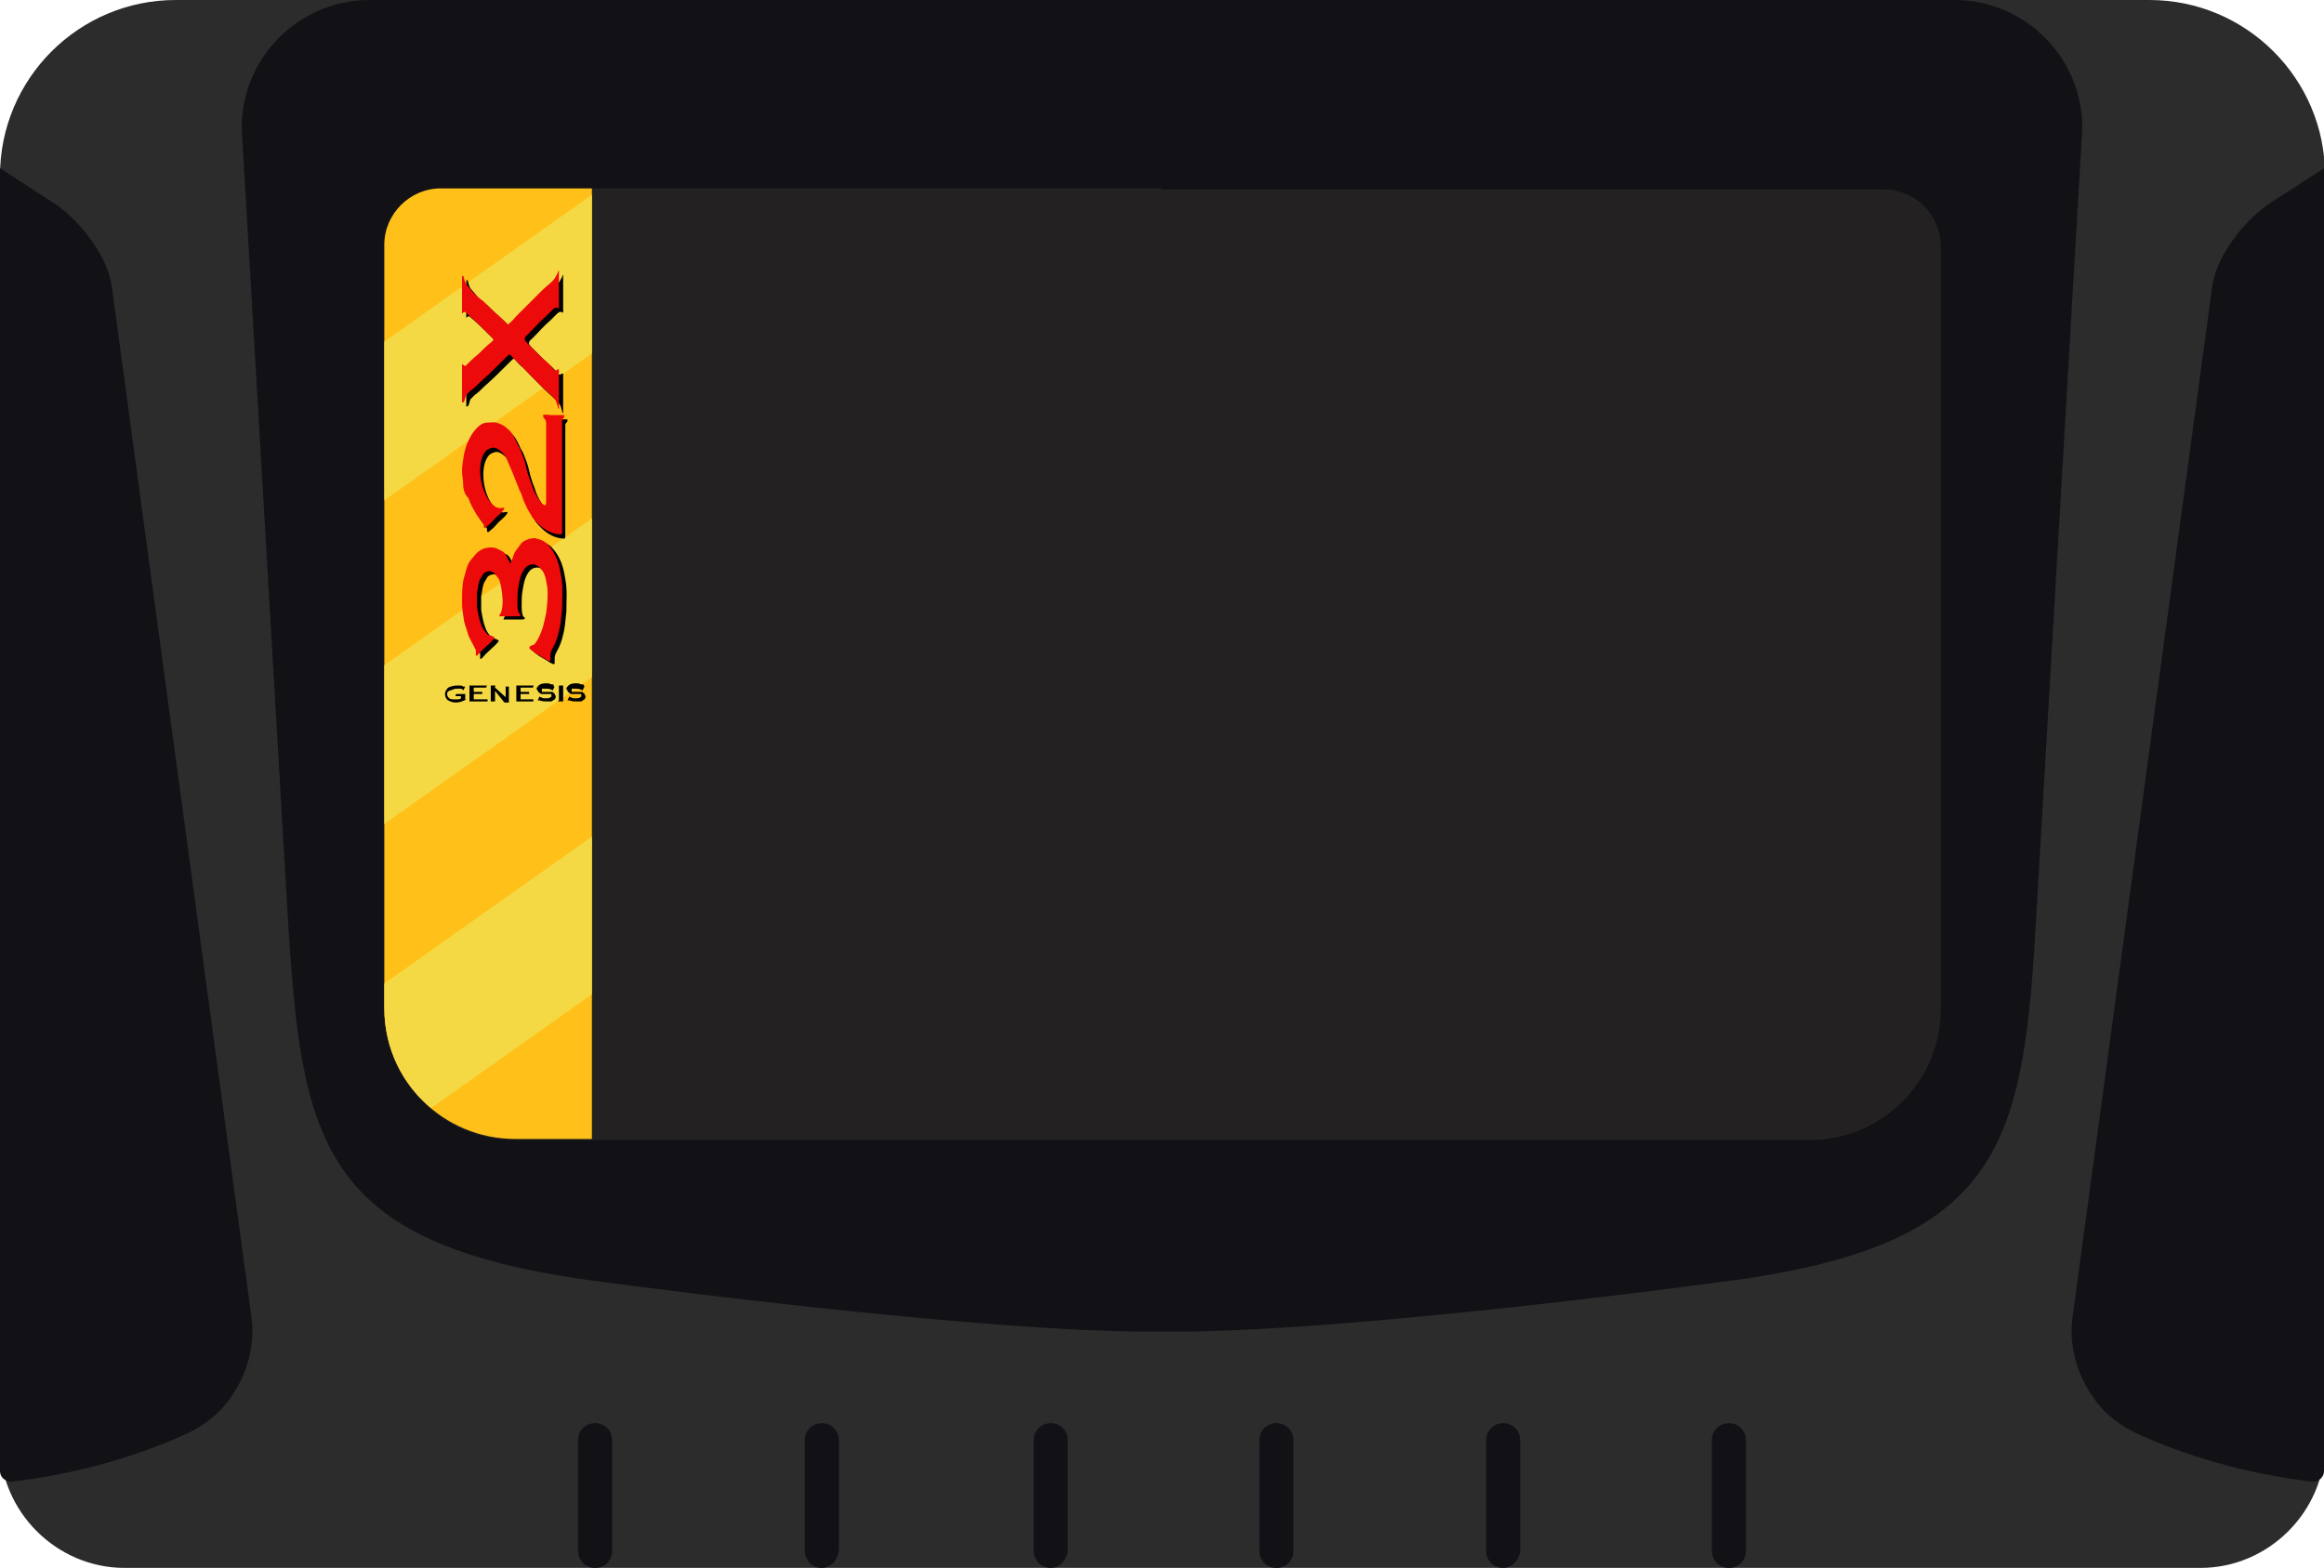
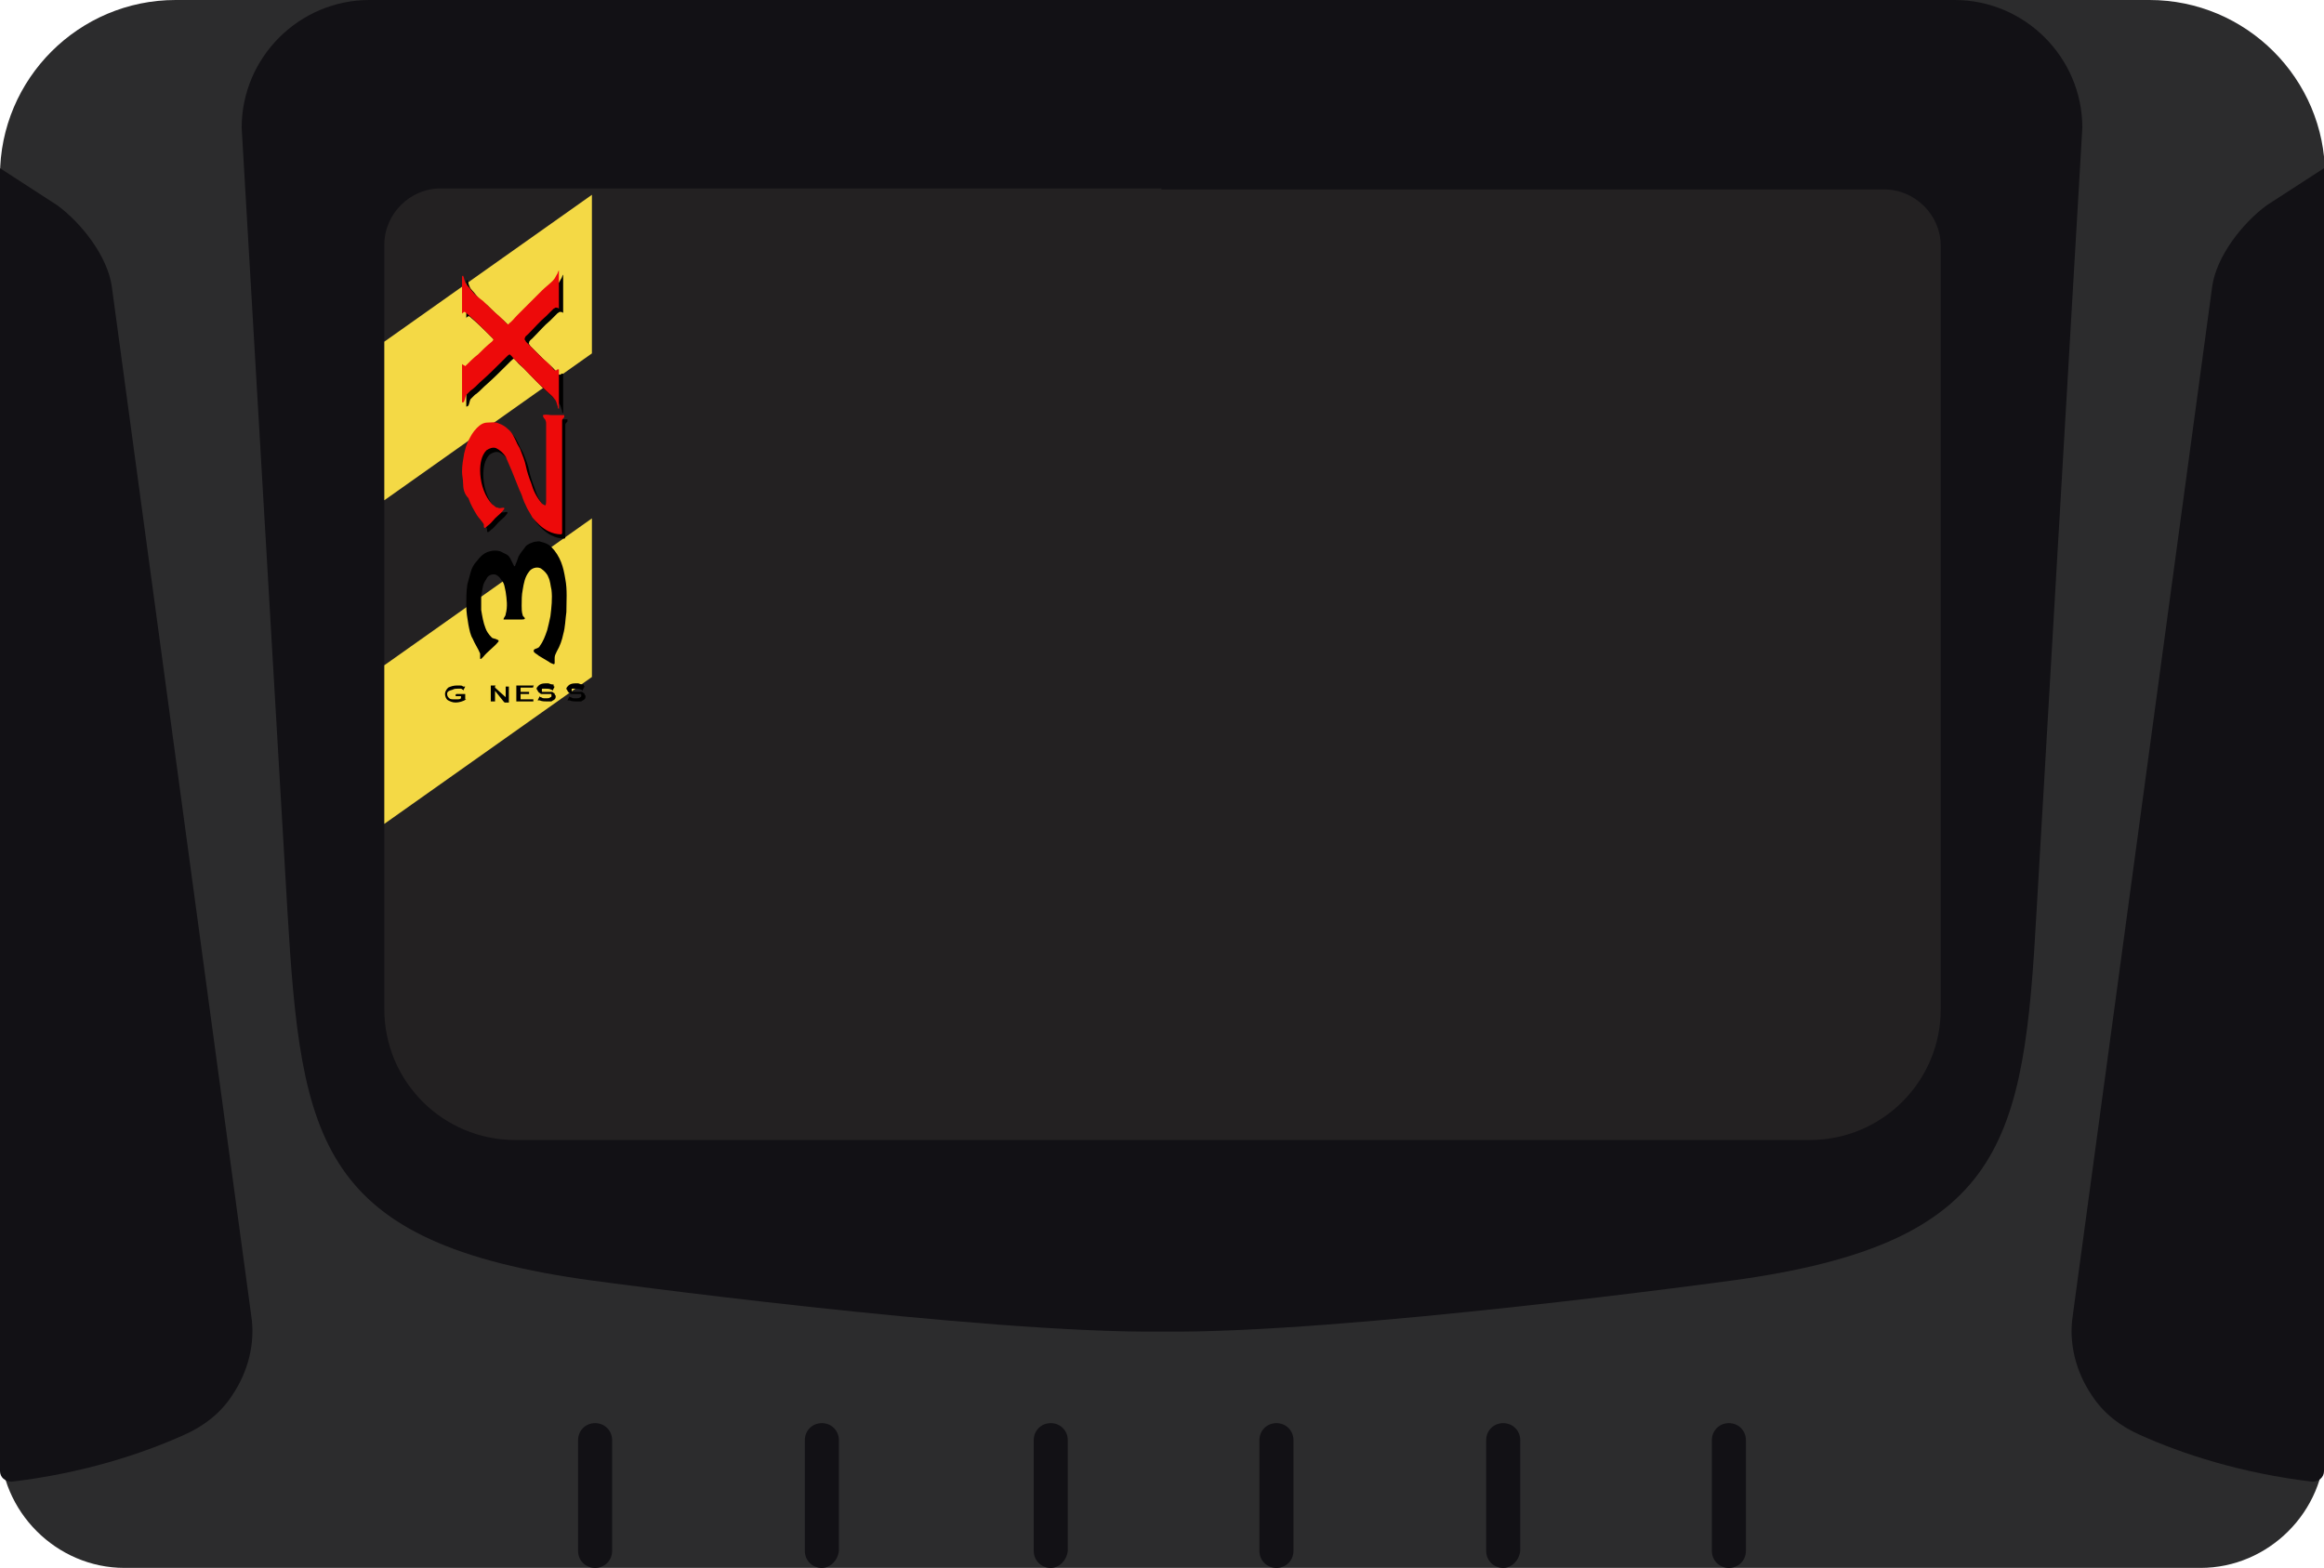
<svg xmlns="http://www.w3.org/2000/svg" version="1.1" baseProfile="tiny" id="Calque_1" x="0px" y="0px" viewBox="0 0 218.3 147.3" xml:space="preserve">
  <g>
    <path fill="#2C2C2D" d="M109.2,0l92.7,0c9.1,0,16.5,7.4,16.5,16.5v119.1c0,6.4-5.3,11.7-11.7,11.7h-97.5H11.7   C5.3,147.3,0,142,0,135.6V16.5C0,7.4,7.4,0,16.5,0L109.2,0" />
    <g>
      <path fill="#121115" d="M0,15.8v122.4c0,0.6,0.5,1,1.1,1c6.7-0.8,12.2-2.6,16.2-4.4c1.8-0.8,3.4-2,4.5-3.7h0    c1.5-2.2,2.2-4.9,1.8-7.5L10.5,26.9c-0.4-2.8-2.8-5.9-5.1-7.6L0,15.8" />
      <path fill="#121115" d="M218.3,15.8v122.4c0,0.6-0.5,1-1.1,1c-6.7-0.8-12.2-2.6-16.2-4.4c-1.8-0.8-3.4-2-4.5-3.7h0    c-1.5-2.2-2.2-4.9-1.8-7.5l13.1-96.7c0.4-2.8,2.8-5.9,5.1-7.6L218.3,15.8" />
    </g>
    <path fill="#121115" d="M109.2,125.1c17,0.2,53.5-4.8,53.5-4.8c25.7-3.5,27.4-13,28.6-34.7l4.3-73.6c0-6.6-5.4-12-12-12l-74.5,0   H34.7c-6.6,0-12,5.4-12,12L27,85.6c1.3,21.7,2.9,31.2,28.6,34.7C55.6,120.3,92.2,125.3,109.2,125.1z" />
    <g>
      <path fill="#232122" d="M109.1,17.8H177c2.9,0,5.3,2.4,5.3,5.3v71.7c0,6.8-5.5,12.3-12.3,12.3h-60.8h0.1H48.4    c-6.8,0-12.3-5.5-12.3-12.3V23c0-2.9,2.4-5.3,5.3-5.3H109.1" />
-       <path fill="#FFC119" d="M55.6,18.3v89l0-0.3h-7.2c-6.8,0-12.3-5.5-12.3-12.3V23c0-2.9,2.4-5.3,5.3-5.3h14.2" />
      <polygon fill="#F4D945" points="36.1,47 55.6,33.2 55.6,18.3 36.1,32.1   " />
      <polygon fill="#F4D945" points="36.1,77.4 55.6,63.6 55.6,48.7 36.1,62.5   " />
      <g>
        <g>
          <path d="M43.8,45.8c0-0.4-0.1-0.7-0.1-1.1c0-0.6,0.1-1.1,0.2-1.7c0.1-0.4,0.2-0.8,0.4-1.2c0.2-0.4,0.4-0.8,0.8-1.2      c0.3-0.3,0.6-0.5,1-0.5c0.4,0,0.7-0.1,1.1,0.1c0.3,0.1,0.6,0.3,0.8,0.5c0.4,0.3,0.6,0.8,0.8,1.2c0.1,0.3,0.3,0.5,0.4,0.8      c0.2,0.5,0.4,1,0.5,1.5c0.1,0.5,0.3,1.1,0.5,1.6c0.2,0.7,0.5,1.3,1,1.9c0.1,0.1,0.2,0.1,0.3,0.2c0.1-0.1,0.1-0.3,0.1-0.4      c0-2.4,0-4.9,0-7.3c0-0.1,0-0.2-0.1-0.4c-0.1-0.1-0.2-0.2-0.2-0.4c0.3-0.1,0.6,0,0.8,0c0.4,0,0.8,0,1.2,0c0,0.1,0,0.1,0,0.2      c-0.1,0.1-0.2,0.2-0.2,0.3c0,0.2,0,0.3,0,0.5c0,3.3,0,6.7,0,10c0,0.1,0,0.2-0.1,0.2c-0.4,0-0.8-0.1-1.2-0.3      c-0.6-0.3-1.1-0.8-1.5-1.3c-0.2-0.4-0.5-0.8-0.6-1.1c-0.1-0.2-0.2-0.4-0.3-0.7c-0.1-0.4-0.3-0.7-0.4-1c-0.2-0.5-0.4-1-0.6-1.5      c-0.2-0.5-0.4-0.9-0.6-1.4c-0.2-0.3-0.5-0.6-0.9-0.8c-0.3-0.1-0.6,0-0.9,0.2c-0.5,0.5-0.6,1.3-0.6,1.9c0,1,0.3,2.1,0.9,2.9      c0.1,0.1,0.2,0.3,0.4,0.4c0.1,0.1,0.2,0.2,0.4,0.2c0.1,0.1,0.3,0,0.5,0c0.1,0,0.1,0.1,0,0.2c-0.2,0.3-0.5,0.5-0.8,0.8      c-0.2,0.2-0.4,0.5-0.7,0.7c-0.1,0.1-0.2,0.2-0.3,0.2c-0.1-0.1,0-0.3-0.1-0.4c-0.2-0.3-0.4-0.5-0.6-0.8c-0.3-0.5-0.6-1-0.8-1.6      C44,46.7,43.9,46.2,43.8,45.8z" />
          <path d="M44,58.7c-0.1-0.6-0.2-1.2-0.2-1.8c0-0.7,0-1.3,0.1-2c0.1-0.4,0.2-0.7,0.3-1.1c0.1-0.4,0.3-0.8,0.6-1.1      c0.3-0.4,0.7-0.8,1.2-0.9c0.3-0.1,0.7-0.1,1,0c0.2,0.1,0.4,0.2,0.6,0.3c0.2,0.1,0.3,0.3,0.4,0.5c0.1,0.2,0.2,0.4,0.3,0.6      c0,0,0.1,0,0.1-0.1c0.1-0.2,0.2-0.5,0.3-0.8c0.2-0.4,0.5-0.7,0.7-1c0.2-0.2,0.5-0.3,0.8-0.4c0.2,0,0.4-0.1,0.6,0      c0.4,0.1,0.7,0.2,1,0.5c0.4,0.4,0.7,0.9,0.9,1.4c0.2,0.5,0.3,1,0.4,1.6c0.2,1,0.1,2.1,0.1,3.1c-0.1,0.7-0.1,1.4-0.3,2.1      c-0.1,0.5-0.3,1.1-0.6,1.6c-0.1,0.2-0.2,0.4-0.2,0.6c0,0.2,0,0.3,0,0.5c0,0.1-0.1,0.1-0.1,0.1c-0.2-0.1-0.3-0.1-0.4-0.2      c-0.3-0.2-0.7-0.4-1-0.6c-0.1-0.1-0.3-0.2-0.4-0.3c-0.1-0.1-0.1-0.2,0-0.3c0.2-0.1,0.4-0.1,0.5-0.3c0.3-0.4,0.5-0.9,0.7-1.5      c0.1-0.4,0.2-0.8,0.3-1.3c0.1-0.8,0.2-1.7,0.1-2.5c-0.1-0.4-0.1-0.8-0.3-1.2c-0.1-0.3-0.4-0.6-0.7-0.8c-0.4-0.2-0.9,0-1.1,0.3      c-0.4,0.5-0.5,1.1-0.6,1.7c-0.1,0.5-0.1,1-0.1,1.5c0,0.3,0,0.6,0.1,0.9c0,0.1,0.2,0.2,0.2,0.3c0,0.1-0.2,0.1-0.3,0.1      c-0.5,0-1.1,0-1.7,0c0-0.2,0.2-0.3,0.2-0.5c0.2-0.7,0.1-1.4,0-2.1c-0.1-0.4-0.1-0.8-0.4-1.1c-0.1-0.2-0.3-0.4-0.5-0.5      c-0.3-0.1-0.6,0-0.8,0.2c-0.1,0.2-0.2,0.3-0.3,0.5c-0.2,0.4-0.2,0.9-0.3,1.3c0,0.4,0,0.9,0,1.3c0.1,0.6,0.2,1.2,0.4,1.7      c0.1,0.3,0.3,0.6,0.6,0.9c0.1,0.1,0.4,0.1,0.5,0.2c0.1,0,0.2,0.1,0.1,0.2c-0.4,0.5-1,0.9-1.4,1.4c-0.1,0.1-0.1,0.1-0.2,0.2      c0,0-0.1,0-0.1,0c0-0.2,0-0.4,0-0.5c-0.2-0.5-0.5-0.9-0.7-1.4C44.2,59.7,44.1,59.2,44,58.7z" />
          <path d="M43.8,38.2c0-1.1,0-2.2,0-3.3c0-0.1,0-0.2,0-0.3c0.1,0.1,0.2,0.1,0.3,0.2c0.4-0.4,0.8-0.8,1.2-1.1      c0.4-0.4,0.8-0.8,1.3-1.2c0.1-0.1,0.2-0.2,0.1-0.3c-0.2-0.2-0.4-0.4-0.7-0.7c-0.5-0.5-1.1-1.1-1.7-1.6c-0.1-0.1-0.2-0.2-0.3-0.2      c-0.1,0.1-0.2,0.1-0.2,0.2c0-0.3,0-0.5,0-0.8c0-0.9,0-1.8,0-2.7c0-0.1,0.1-0.1,0.1-0.1c0.1,0.2,0.1,0.4,0.2,0.6      c0.1,0.3,0.4,0.5,0.6,0.8c0.3,0.4,0.7,0.7,1.1,1c0.5,0.5,1,1,1.5,1.4c0.2,0.2,0.5,0.5,0.7,0.7c0.1,0.1,0.2,0.1,0.2,0      c0.3-0.2,0.5-0.5,0.8-0.8c0.2-0.2,0.4-0.4,0.6-0.6c0.6-0.6,1.1-1.1,1.7-1.7c0.3-0.3,0.7-0.6,1-0.9c0.2-0.2,0.3-0.4,0.4-0.6      c0.1-0.1,0.1-0.3,0.2-0.4c0,0.2,0,0.4,0,0.6c0,0.9,0,1.7,0,2.6c0,0.2,0,0.3,0,0.4c-0.1-0.1-0.2-0.1-0.3-0.1      c-0.1,0-0.1,0.1-0.2,0.1c-0.2,0.2-0.5,0.5-0.7,0.7c-0.6,0.5-1.1,1.1-1.7,1.7c-0.1,0.1-0.3,0.2-0.3,0.4c-0.1,0.1,0.1,0.2,0.1,0.3      c0.5,0.5,1.1,1.1,1.6,1.6c0.4,0.3,0.7,0.6,1,1c0.1,0.1,0.1,0.1,0.2,0.1c0.1,0,0.1-0.1,0.2-0.1c0,0,0,0,0.1,0c0,1.1,0,2.1,0,3.2      c0,0.2,0,0.3,0,0.5c-0.1,0-0.1-0.1-0.1-0.2c-0.1-0.2-0.1-0.5-0.3-0.7c-0.2-0.3-0.5-0.5-0.8-0.8c-0.9-0.8-1.7-1.7-2.5-2.5      c-0.2-0.2-0.5-0.4-0.7-0.7c-0.1-0.1-0.1-0.1-0.2-0.2c-0.1,0-0.2,0.1-0.3,0.2c-0.1,0.1-0.2,0.2-0.3,0.3c-0.7,0.7-1.4,1.4-2.2,2.1      c-0.3,0.3-0.6,0.6-0.9,0.8c-0.1,0.1-0.3,0.3-0.4,0.4c-0.1,0.2-0.1,0.4-0.2,0.6C43.9,38.2,43.8,38.2,43.8,38.2z" />
        </g>
        <path fill="#ED0A0A" d="M43.5,45.4c0-0.4-0.1-0.7-0.1-1.1c0-0.6,0.1-1.1,0.2-1.7c0.1-0.4,0.2-0.8,0.4-1.2     c0.2-0.4,0.4-0.8,0.8-1.2c0.3-0.3,0.6-0.5,1-0.5c0.4,0,0.7-0.1,1.1,0.1c0.3,0.1,0.6,0.3,0.8,0.5c0.4,0.3,0.6,0.8,0.8,1.2     c0.1,0.3,0.3,0.5,0.4,0.8c0.2,0.5,0.4,1,0.5,1.5c0.1,0.5,0.3,1.1,0.5,1.6c0.2,0.7,0.5,1.3,1,1.9c0.1,0.1,0.2,0.1,0.3,0.2     c0.1-0.1,0.1-0.3,0.1-0.4c0-2.4,0-4.9,0-7.3c0-0.1,0-0.2-0.1-0.4c-0.1-0.1-0.2-0.2-0.2-0.4c0.3-0.1,0.6,0,0.8,0     c0.4,0,0.8,0,1.2,0c0,0.1,0,0.1,0,0.2c-0.1,0.1-0.2,0.2-0.2,0.3c0,0.2,0,0.3,0,0.5c0,3.3,0,6.7,0,10c0,0.1,0,0.2-0.1,0.2     c-0.4,0-0.8-0.1-1.2-0.3c-0.6-0.3-1.1-0.8-1.5-1.3c-0.2-0.4-0.5-0.8-0.6-1.1c-0.1-0.2-0.2-0.4-0.3-0.7c-0.1-0.4-0.3-0.7-0.4-1     c-0.2-0.5-0.4-1-0.6-1.5c-0.2-0.5-0.4-0.9-0.6-1.4c-0.2-0.3-0.5-0.6-0.9-0.8c-0.3-0.1-0.6,0-0.9,0.2c-0.5,0.5-0.6,1.3-0.6,1.9     c0,1,0.3,2.1,0.9,2.9c0.1,0.1,0.2,0.3,0.4,0.4c0.1,0.1,0.2,0.2,0.4,0.2c0.1,0.1,0.3,0,0.5,0c0.1,0,0.1,0.1,0,0.2     c-0.2,0.3-0.5,0.5-0.8,0.8c-0.2,0.2-0.4,0.5-0.7,0.7c-0.1,0.1-0.2,0.2-0.3,0.2c-0.1-0.1,0-0.3-0.1-0.4c-0.2-0.3-0.4-0.5-0.6-0.8     c-0.3-0.5-0.6-1-0.8-1.6C43.6,46.4,43.5,45.9,43.5,45.4z" />
-         <path fill="#ED0A0A" d="M43.6,58.4c-0.1-0.6-0.2-1.2-0.2-1.8c0-0.7,0-1.3,0.1-2c0.1-0.4,0.2-0.7,0.3-1.1c0.1-0.4,0.3-0.8,0.6-1.1     c0.3-0.4,0.7-0.8,1.2-0.9c0.3-0.1,0.7-0.1,1,0c0.2,0.1,0.4,0.2,0.6,0.3c0.2,0.1,0.3,0.3,0.4,0.5c0.1,0.2,0.2,0.4,0.3,0.6     c0,0,0.1,0,0.1-0.1c0.1-0.2,0.2-0.5,0.3-0.8c0.2-0.4,0.5-0.7,0.7-1c0.2-0.2,0.5-0.3,0.8-0.4c0.2,0,0.4-0.1,0.6,0     c0.4,0.1,0.7,0.2,1,0.5c0.4,0.4,0.7,0.9,0.9,1.4c0.2,0.5,0.3,1,0.4,1.6c0.2,1,0.1,2.1,0.1,3.1c-0.1,0.7-0.1,1.4-0.3,2.1     c-0.1,0.5-0.3,1.1-0.6,1.6c-0.1,0.2-0.2,0.4-0.2,0.6c0,0.2,0,0.3,0,0.5c0,0.1-0.1,0.1-0.1,0.1c-0.2-0.1-0.3-0.1-0.4-0.2     c-0.3-0.2-0.7-0.4-1-0.6c-0.1-0.1-0.3-0.2-0.4-0.3c-0.1-0.1-0.1-0.2,0-0.3c0.2-0.1,0.4-0.1,0.5-0.3c0.3-0.4,0.5-0.9,0.7-1.5     c0.1-0.4,0.2-0.8,0.3-1.3c0.1-0.8,0.2-1.7,0.1-2.5c-0.1-0.4-0.1-0.8-0.3-1.2c-0.1-0.3-0.4-0.6-0.7-0.8c-0.4-0.2-0.9,0-1.1,0.3     c-0.4,0.5-0.5,1.1-0.6,1.7c-0.1,0.5-0.1,1-0.1,1.5c0,0.3,0,0.6,0.1,0.9c0,0.1,0.2,0.2,0.2,0.3c0,0.1-0.2,0.1-0.3,0.1     c-0.5,0-1.1,0-1.7,0c0-0.2,0.2-0.3,0.2-0.5c0.2-0.7,0.1-1.4,0-2.1c-0.1-0.4-0.1-0.8-0.4-1.1c-0.1-0.2-0.3-0.4-0.5-0.5     c-0.3-0.1-0.6,0-0.8,0.2c-0.1,0.2-0.2,0.3-0.3,0.5c-0.2,0.4-0.2,0.9-0.3,1.3c0,0.4,0,0.9,0,1.3c0.1,0.6,0.2,1.2,0.4,1.7     c0.1,0.3,0.3,0.6,0.6,0.9c0.1,0.1,0.4,0.1,0.5,0.2c0.1,0,0.2,0.1,0.1,0.2c-0.4,0.5-1,0.9-1.4,1.4c-0.1,0.1-0.1,0.1-0.2,0.2     c0,0-0.1,0-0.1,0c0-0.2,0-0.4,0-0.5c-0.2-0.5-0.5-0.9-0.7-1.4C43.9,59.3,43.7,58.8,43.6,58.4z" />
        <path fill="#ED0A0A" d="M43.4,37.8c0-1.1,0-2.2,0-3.3c0-0.1,0-0.2,0-0.3c0.1,0.1,0.2,0.1,0.3,0.2c0.4-0.4,0.8-0.8,1.2-1.1     c0.4-0.4,0.8-0.8,1.3-1.2c0.1-0.1,0.2-0.2,0.1-0.3c-0.2-0.2-0.4-0.4-0.7-0.7c-0.5-0.5-1.1-1.1-1.7-1.6c-0.1-0.1-0.2-0.2-0.3-0.2     c-0.1,0.1-0.2,0.1-0.2,0.2c0-0.3,0-0.5,0-0.8c0-0.9,0-1.8,0-2.7c0-0.1,0.1-0.1,0.1-0.1c0.1,0.2,0.1,0.4,0.2,0.6     c0.1,0.3,0.4,0.5,0.6,0.8c0.3,0.4,0.7,0.7,1.1,1c0.5,0.5,1,1,1.5,1.4c0.2,0.2,0.5,0.5,0.7,0.7c0.1,0.1,0.2,0.1,0.2,0     c0.3-0.2,0.5-0.5,0.8-0.8c0.2-0.2,0.4-0.4,0.6-0.6c0.6-0.6,1.1-1.1,1.7-1.7c0.3-0.3,0.7-0.6,1-0.9c0.2-0.2,0.3-0.4,0.4-0.6     c0.1-0.1,0.1-0.3,0.2-0.4c0,0.2,0,0.4,0,0.6c0,0.9,0,1.7,0,2.6c0,0.2,0,0.3,0,0.4c-0.1-0.1-0.2-0.1-0.3-0.1     c-0.1,0-0.1,0.1-0.2,0.1c-0.2,0.2-0.5,0.5-0.7,0.7c-0.6,0.5-1.1,1.1-1.7,1.7c-0.1,0.1-0.3,0.2-0.3,0.4c-0.1,0.1,0.1,0.2,0.1,0.3     c0.5,0.5,1.1,1.1,1.6,1.6c0.4,0.3,0.7,0.6,1,1c0.1,0.1,0.1,0.1,0.2,0.1c0.1,0,0.1-0.1,0.2-0.1c0,0,0,0,0.1,0c0,1.1,0,2.1,0,3.2     c0,0.2,0,0.3,0,0.5c-0.1,0-0.1-0.1-0.1-0.2c-0.1-0.2-0.1-0.5-0.3-0.7c-0.2-0.3-0.5-0.5-0.8-0.8c-0.9-0.8-1.7-1.7-2.5-2.5     c-0.2-0.2-0.5-0.4-0.7-0.7c-0.1-0.1-0.1-0.1-0.2-0.2c-0.1,0-0.2,0.1-0.3,0.2c-0.1,0.1-0.2,0.2-0.3,0.3c-0.7,0.7-1.4,1.4-2.2,2.1     c-0.3,0.3-0.6,0.6-0.9,0.8c-0.1,0.1-0.3,0.3-0.4,0.4c-0.1,0.2-0.1,0.4-0.2,0.6C43.6,37.8,43.5,37.8,43.4,37.8z" />
      </g>
      <g>
        <path d="M43.3,65.4h-0.4c0,0,0,0-0.1,0c0,0,0,0,0,0.1h0v-0.4h0c0,0,0,0,0,0.1s0,0,0.1,0h0.9v0c0,0-0.1,0-0.1,0c0,0,0,0,0,0.1v0.3     c0,0,0,0,0,0.1c0,0,0,0,0.1,0v0c-0.3,0.2-0.7,0.3-1,0.3c-0.3,0-0.5-0.1-0.7-0.2c-0.2-0.1-0.3-0.4-0.3-0.6c0-0.2,0.1-0.4,0.3-0.6     c0.2-0.1,0.5-0.2,0.8-0.2c0.1,0,0.2,0,0.3,0s0.2,0,0.3,0.1c0.1,0,0.1,0,0.1,0c0,0,0,0,0.1,0l0,0l-0.2,0.4l0,0c0,0,0,0,0-0.1     c0,0,0,0,0,0c-0.1,0-0.1-0.1-0.2-0.1c-0.1,0-0.2,0-0.3,0c-0.2,0-0.3,0-0.5,0.1C42.1,64.9,42,65,42,65.2c0,0.2,0.1,0.3,0.2,0.4     c0.1,0.1,0.3,0.1,0.5,0.1c0.1,0,0.2,0,0.3,0s0.2,0,0.3-0.1V65.4z" />
-         <path d="M44.5,65.3v0.4h1.2c0,0,0,0,0.1,0c0,0,0,0,0-0.1h0V66h0c0,0,0,0,0-0.1c0,0,0,0-0.1,0H44v0c0,0,0.1,0,0.1,0c0,0,0,0,0-0.1     v-1.3c0,0,0,0,0-0.1c0,0,0,0-0.1,0v0h1.6c0,0,0,0,0.1,0s0,0,0-0.1h0v0.4h0c0,0,0,0,0-0.1s0,0-0.1,0h-1.1V65h0.7c0,0,0,0,0.1,0     c0,0,0,0,0-0.1h0v0.4h0c0,0,0,0,0-0.1c0,0,0,0-0.1,0H44.5z" />
        <path d="M46.5,64.9v0.9c0,0,0,0,0,0.1c0,0,0,0,0.1,0v0H46v0c0,0,0.1,0,0.1,0c0,0,0,0,0-0.1v-1.3c0,0,0,0,0-0.1c0,0,0,0-0.1,0v0     h0.6v0c0,0-0.1,0-0.1,0.1c0,0,0,0,0,0.1l1,0.9v-0.9c0,0,0,0,0-0.1c0,0,0,0-0.1,0v0h0.5v0c0,0-0.1,0-0.1,0c0,0,0,0,0,0.1v1.3     c0,0,0,0,0,0.1c0,0,0,0,0.1,0v0h-0.6v0c0,0,0.1,0,0.1,0c0,0,0,0-0.1-0.1L46.5,64.9z" />
        <path d="M48.9,65.3v0.4H50c0,0,0,0,0.1,0c0,0,0,0,0-0.1h0V66h0c0,0,0,0,0-0.1c0,0,0,0-0.1,0h-1.6v0c0,0,0.1,0,0.1,0     c0,0,0,0,0-0.1v-1.3c0,0,0,0,0-0.1c0,0,0,0-0.1,0v0H50c0,0,0,0,0.1,0s0,0,0-0.1h0v0.4h0c0,0,0,0,0-0.1s0,0-0.1,0h-1.1V65h0.7     c0,0,0,0,0.1,0c0,0,0,0,0-0.1h0v0.4h0c0,0,0,0,0-0.1c0,0,0,0-0.1,0H48.9z" />
        <path d="M52.1,64.5l-0.2,0.4l0,0c0,0,0,0,0,0c0,0,0-0.1-0.1-0.1c-0.2-0.1-0.3-0.1-0.6-0.1c-0.1,0-0.2,0-0.2,0     c-0.1,0-0.1,0-0.1,0.1c0,0,0,0.1,0,0.1c0,0.1,0,0.1,0.1,0.1c0,0,0.1,0,0.3,0l0.2,0c0.1,0,0.2,0,0.3,0c0.1,0,0.1,0,0.2,0.1     c0.1,0,0.1,0.1,0.1,0.1c0,0.1,0.1,0.1,0.1,0.2c0,0.1,0,0.2-0.1,0.3c-0.1,0.1-0.2,0.1-0.3,0.2c-0.1,0-0.2,0-0.4,0     c-0.2,0-0.5,0-0.7-0.1c0,0-0.1,0-0.1,0c0,0,0,0-0.1,0l0,0l0.2-0.4l0,0c0,0,0,0,0,0c0,0,0,0.1,0.1,0.1c0.1,0,0.1,0.1,0.3,0.1     c0.1,0,0.2,0,0.3,0c0.1,0,0.2,0,0.3-0.1c0,0,0.1,0,0.1-0.1s0-0.1,0-0.1c0-0.1,0-0.1-0.1-0.1c0,0-0.1,0-0.3,0l-0.2,0     c-0.1,0-0.2,0-0.3,0c-0.1,0-0.1,0-0.2-0.1c-0.1,0-0.1-0.1-0.2-0.2c0-0.1-0.1-0.1-0.1-0.2c0-0.1,0.1-0.2,0.2-0.3     c0.1-0.1,0.3-0.2,0.6-0.2c0.1,0,0.2,0,0.3,0c0.1,0,0.2,0.1,0.4,0.1c0.1,0,0.1,0,0.1,0C52,64.5,52,64.5,52.1,64.5L52.1,64.5z" />
-         <path d="M52.5,65.8v-1.3c0,0,0,0,0-0.1c0,0,0,0-0.1,0v0h0.6v0c0,0-0.1,0-0.1,0c0,0,0,0,0,0.1v1.3c0,0,0,0,0,0.1c0,0,0,0,0.1,0v0     h-0.6L52.5,65.8C52.4,65.9,52.4,65.9,52.5,65.8C52.5,65.9,52.5,65.8,52.5,65.8z" />
        <path d="M54.9,64.5l-0.2,0.4l0,0c0,0,0,0,0,0c0,0,0-0.1-0.1-0.1c-0.2-0.1-0.3-0.1-0.6-0.1c-0.1,0-0.2,0-0.2,0     c-0.1,0-0.1,0-0.1,0.1c0,0,0,0.1,0,0.1c0,0.1,0,0.1,0.1,0.1c0,0,0.1,0,0.3,0l0.2,0c0.1,0,0.2,0,0.3,0c0.1,0,0.1,0,0.2,0.1     c0.1,0,0.1,0.1,0.1,0.1c0,0.1,0.1,0.1,0.1,0.2c0,0.1,0,0.2-0.1,0.3c-0.1,0.1-0.2,0.1-0.3,0.2c-0.1,0-0.2,0-0.4,0     c-0.2,0-0.5,0-0.7-0.1c0,0-0.1,0-0.1,0c0,0,0,0-0.1,0l0,0l0.2-0.4l0,0c0,0,0,0,0,0c0,0,0,0.1,0.1,0.1c0.1,0,0.1,0.1,0.3,0.1     c0.1,0,0.2,0,0.3,0c0.1,0,0.2,0,0.3-0.1c0,0,0.1,0,0.1-0.1s0-0.1,0-0.1c0-0.1,0-0.1-0.1-0.1c0,0-0.1,0-0.3,0l-0.2,0     c-0.1,0-0.2,0-0.3,0c-0.1,0-0.1,0-0.2-0.1c-0.1,0-0.1-0.1-0.2-0.2c0-0.1-0.1-0.1-0.1-0.2c0-0.1,0.1-0.2,0.2-0.3     c0.1-0.1,0.3-0.2,0.6-0.2c0.1,0,0.2,0,0.3,0c0.1,0,0.2,0.1,0.4,0.1c0.1,0,0.1,0,0.1,0C54.9,64.5,54.9,64.5,54.9,64.5L54.9,64.5z" />
      </g>
-       <path fill="#F4D945" d="M55.6,78.6L36.1,92.4l0,2.3c0,3.8,1.7,7.2,4.4,9.4c0,0,15.1-10.7,15.1-10.7V78.6z" />
    </g>
    <g>
      <path fill="#121115" d="M55.9,147.3L55.9,147.3c-0.9,0-1.6-0.7-1.6-1.6v-10.4c0-0.9,0.7-1.6,1.6-1.6l0,0c0.9,0,1.6,0.7,1.6,1.6    v10.4C57.5,146.6,56.8,147.3,55.9,147.3z" />
      <path fill="#121115" d="M77.2,147.3L77.2,147.3c-0.9,0-1.6-0.7-1.6-1.6v-10.4c0-0.9,0.7-1.6,1.6-1.6l0,0c0.9,0,1.6,0.7,1.6,1.6    v10.4C78.7,146.6,78,147.3,77.2,147.3z" />
      <path fill="#121115" d="M98.7,147.3L98.7,147.3c-0.9,0-1.6-0.7-1.6-1.6v-10.4c0-0.9,0.7-1.6,1.6-1.6l0,0c0.9,0,1.6,0.7,1.6,1.6    v10.4C100.2,146.6,99.5,147.3,98.7,147.3z" />
      <path fill="#121115" d="M119.9,147.3L119.9,147.3c-0.9,0-1.6-0.7-1.6-1.6v-10.4c0-0.9,0.7-1.6,1.6-1.6l0,0c0.9,0,1.6,0.7,1.6,1.6    v10.4C121.5,146.6,120.8,147.3,119.9,147.3z" />
      <path fill="#121115" d="M141.2,147.3L141.2,147.3c-0.9,0-1.6-0.7-1.6-1.6v-10.4c0-0.9,0.7-1.6,1.6-1.6h0c0.9,0,1.6,0.7,1.6,1.6    v10.4C142.7,146.6,142,147.3,141.2,147.3z" />
      <path fill="#121115" d="M162.4,147.3L162.4,147.3c-0.9,0-1.6-0.7-1.6-1.6v-10.4c0-0.9,0.7-1.6,1.6-1.6h0c0.9,0,1.6,0.7,1.6,1.6    v10.4C164,146.6,163.3,147.3,162.4,147.3z" />
    </g>
  </g>
</svg>